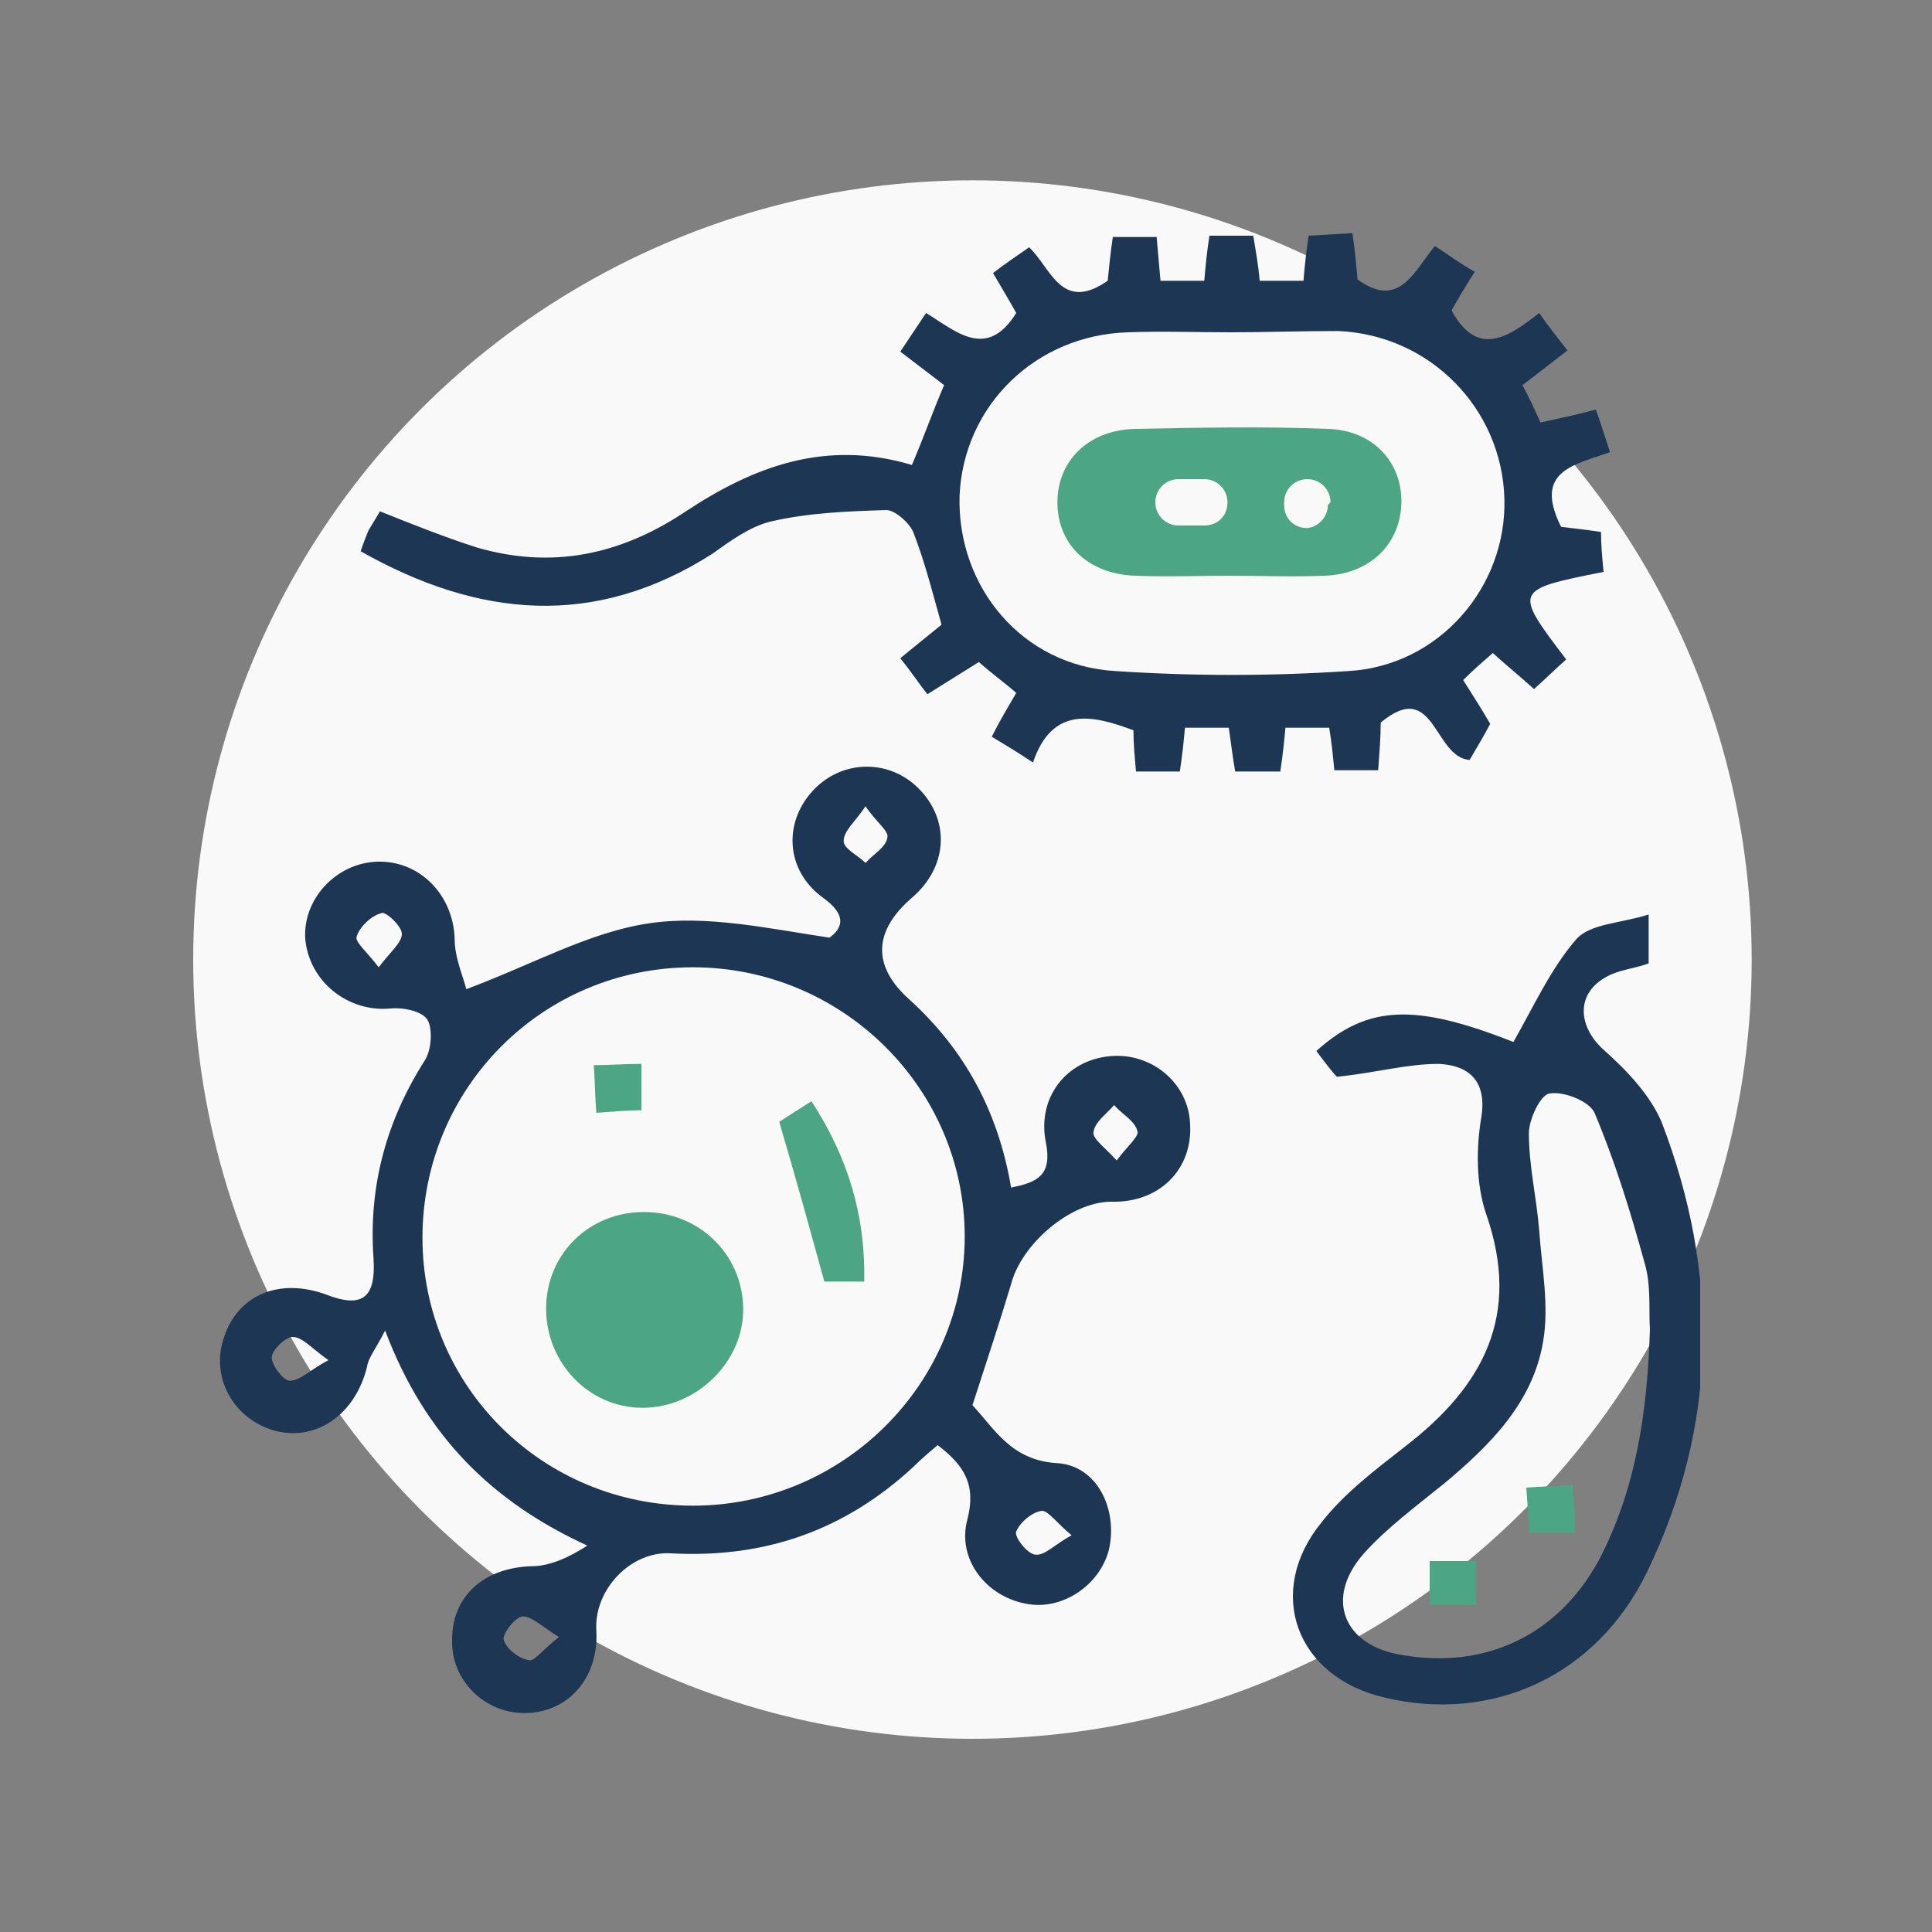
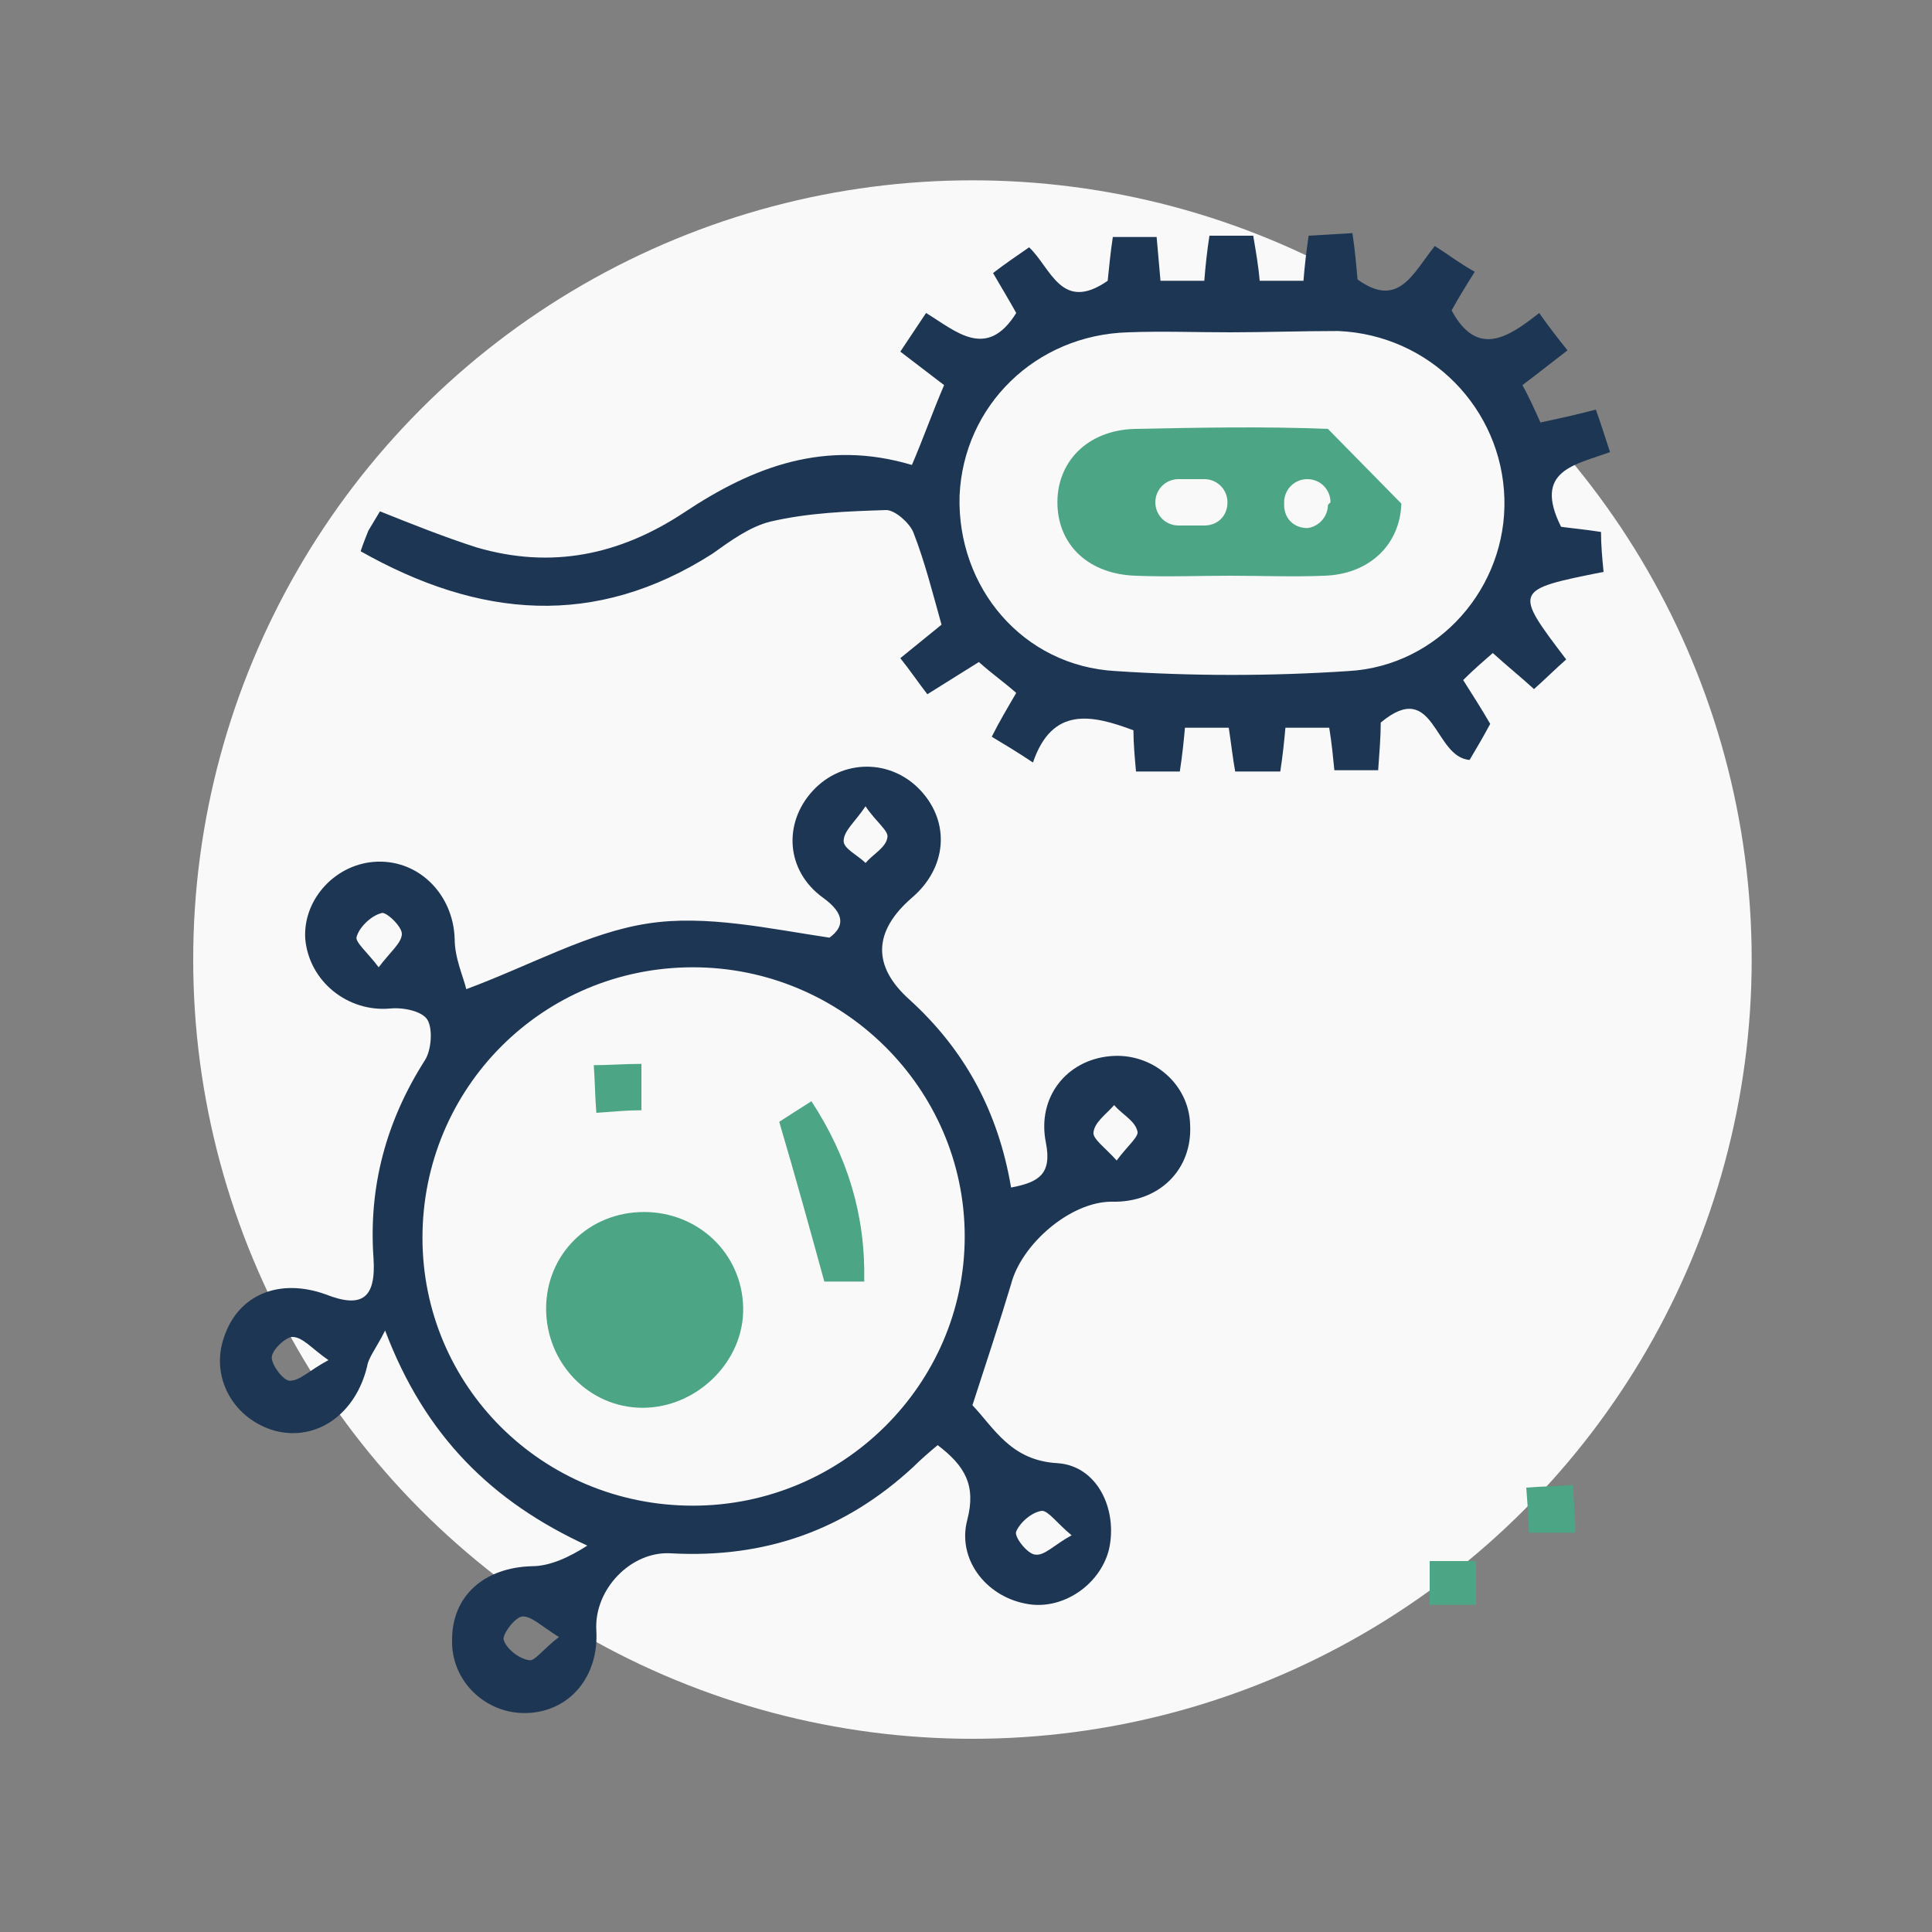
<svg xmlns="http://www.w3.org/2000/svg" xmlns:xlink="http://www.w3.org/1999/xlink" version="1.1" id="Livello_1" x="0px" y="0px" viewBox="0 0 150 150" style="enable-background:new 0 0 150 150;" xml:space="preserve">
  <rect x="0" y="0" width="150" height="150" fill="#808080" stroke="none" />
  <style type="text/css"> .st0{fill:#F9F9F9;} .st1{clip-path:url(#SVGID_2_);} .st2{fill:#1D3653;} .st3{fill:#4CA585;} </style>
  <circle class="st0" cx="75.5" cy="74.5" r="60.5" />
  <g>
    <defs>
      <rect id="SVGID_1_" x="17" y="18" width="115" height="115" />
    </defs>
    <clipPath id="SVGID_2_">
      <use xlink:href="#SVGID_1_" style="overflow:visible;" />
    </clipPath>
    <g class="st1">
      <path class="st2" d="M75.5,109.1c1.7,1.8,3,4.3,6.6,4.5c3.1,0.2,4.7,3.6,4,6.7c-0.7,2.8-3.7,4.8-6.5,4.2c-3.1-0.6-5.3-3.5-4.5-6.5 c0.7-2.7-0.2-4.2-2.3-5.8c-0.6,0.5-1.3,1.1-1.9,1.7c-5.3,4.9-11.5,7.1-18.8,6.7c-3.1-0.2-6,2.8-5.8,6c0.2,3.6-2.1,6.3-5.4,6.4 c-3.2,0.1-5.9-2.5-5.8-5.7c0-3.4,2.5-5.6,6.2-5.7c1.4,0,2.9-0.7,4.3-1.6c-7.4-3.4-12.6-8.5-15.7-16.7c-0.7,1.4-1.3,2.1-1.4,2.8 c-0.9,3.7-3.9,5.8-7.1,5c-3.3-0.9-5.1-4.2-4-7.3c1.1-3.3,4.3-4.6,7.9-3.3c2.8,1.1,3.9,0.3,3.7-2.8C28.6,92.1,30,87,33,82.3 c0.5-0.8,0.6-2.4,0.2-3.1c-0.4-0.7-1.9-1-2.9-0.9c-3.3,0.3-6.3-2.1-6.6-5.4c-0.2-3.1,2.4-5.9,5.6-6c3.3-0.1,5.9,2.6,6,6 c0,1.5,0.7,3,0.9,3.9c5.1-1.9,9.5-4.4,14.1-5.1c4.5-0.7,9.4,0.4,14.1,1.1c1.1-0.8,1.3-1.8-0.5-3.1c-2.9-2.1-3.1-5.8-0.8-8.3 c2.3-2.5,6.1-2.5,8.4,0c2.3,2.5,2,6-0.7,8.3c-3,2.6-3.1,5.3-0.2,7.9c4.3,3.9,6.9,8.7,7.9,14.6c2.1-0.4,3.2-1,2.7-3.5 c-0.7-3.5,1.6-6.4,5-6.7c3.2-0.3,6.1,2.1,6.2,5.3c0.2,3.5-2.4,6.1-6.1,6c-3.2,0-7,3.3-7.8,6.4C77.6,102.7,76.6,105.7,75.5,109.1z M53.8,116.9c11.6,0,21.1-9.4,21.1-20.9c0-11.5-9.5-20.9-21.1-20.9c-11.7,0-21,9.4-21,21C32.8,107.6,42.1,116.9,53.8,116.9z M67.2,62.6c-0.8,1.2-1.7,1.9-1.7,2.7c0,0.6,1.1,1.1,1.7,1.7c0.6-0.7,1.6-1.2,1.7-2C69,64.5,68,63.8,67.2,62.6z M43.4,127.1 c-1.3-0.8-2.1-1.6-2.8-1.6c-0.6,0-1.6,1.4-1.5,1.8c0.2,0.7,1.2,1.5,2,1.6C41.5,129,42.2,128,43.4,127.1z M86.7,90.1 c0.8-1.1,1.8-1.9,1.6-2.3c-0.2-0.8-1.2-1.3-1.8-2c-0.6,0.7-1.5,1.3-1.6,2.1C84.8,88.4,85.8,89.1,86.7,90.1z M25.5,105.6 c-1.3-0.9-2-1.8-2.8-1.8c-0.5,0-1.6,1-1.6,1.6c0,0.6,0.9,1.8,1.4,1.8C23.3,107.2,24,106.4,25.5,105.6z M29.4,75.1 c0.9-1.2,1.8-1.9,1.8-2.6c0-0.6-1.3-1.8-1.6-1.6c-0.8,0.2-1.7,1.1-1.9,1.8C27.5,73.1,28.5,73.9,29.4,75.1z M83.2,119.2 c-1.1-0.9-1.8-1.9-2.3-1.9c-0.8,0.1-1.7,0.9-2,1.6c-0.2,0.4,0.9,1.8,1.5,1.8C81.1,120.8,81.9,119.9,83.2,119.2z" />
      <path class="st2" d="M121.6,51.2c-0.8,0.7-1.6,1.5-2.5,2.3c-1.1-1-2.1-1.8-3.2-2.8c-0.8,0.7-1.5,1.3-2.3,2.1 c0.7,1.1,1.4,2.2,2.1,3.4c-0.7,1.3-0.9,1.6-1.6,2.8c-2.8-0.2-2.7-6.4-6.9-2.9c0,1.1-0.1,2.3-0.2,3.7h-3.4c-0.1-1-0.2-2.1-0.4-3.3 h-3.4c-0.1,1.1-0.2,2.1-0.4,3.4h-3.5c-0.2-1.1-0.3-2.1-0.5-3.4H92c-0.1,1.1-0.2,2.1-0.4,3.4h-3.4c-0.1-1.1-0.2-2.2-0.2-3.2 c-3.2-1.2-6.3-1.9-7.8,2.5C79,58.4,78,57.8,77,57.2c0.6-1.2,1.2-2.2,1.9-3.4C78,53,77,52.3,76,51.4l-4,2.5 c-0.7-0.9-1.3-1.8-2.1-2.8l3.2-2.6c-0.7-2.5-1.3-4.9-2.2-7.2c-0.3-0.7-1.4-1.7-2.1-1.7c-3,0.1-6,0.2-9,0.9 c-1.6,0.4-3.1,1.5-4.5,2.5C46.2,48.8,37.2,48,28,42.8c0.2-0.6,0.4-1.1,0.6-1.6c0.3-0.5,0.6-1,0.9-1.5c2.5,1,5,2,7.5,2.8 c5.8,1.7,11.1,0.6,16.1-2.7c5.4-3.6,11-5.7,17.7-3.7c0.9-2.1,1.6-4.1,2.5-6.2l-3.4-2.6l2-3c2.3,1.4,4.7,3.7,7,0 c-0.5-0.9-1.1-1.9-1.8-3.1c0.9-0.7,1.8-1.3,2.8-2c1.7,1.6,2.5,5.1,6.1,2.6c0.1-0.9,0.2-2.1,0.4-3.4h3.4c0.1,1.1,0.2,2.2,0.3,3.4 h3.4c0.1-1.2,0.2-2.2,0.4-3.5h3.4c0.2,1.2,0.4,2.3,0.5,3.5h3.4c0.1-1.2,0.2-2.1,0.4-3.5l3.4-0.2c0.2,1.3,0.3,2.5,0.4,3.6 c3.2,2.3,4.3-0.5,6-2.6c1.1,0.7,2,1.4,3.1,2c-0.7,1.1-1.3,2.1-1.8,3c2,3.7,4.4,2.1,6.8,0.2c0.7,1,1.4,1.9,2.2,2.9 c-1.3,1-2.3,1.8-3.5,2.7c0.5,0.9,0.9,1.8,1.4,2.9c1.4-0.3,2.8-0.6,4.3-1c0.4,1.1,0.7,2.1,1.1,3.3c-2.7,1-6,1.4-3.8,5.8 c0.7,0.1,1.8,0.2,3.1,0.4c0,1,0.1,2.1,0.2,3.1C117.5,45.8,117.5,45.8,121.6,51.2z M95.5,25.8c-2.7,0-5.3-0.1-7.9,0 c-7.2,0.2-12.8,5.7-13.1,12.7c-0.2,7.1,4.9,13.2,12.1,13.6c6,0.4,12.1,0.4,18.1,0c7-0.4,12.3-6.5,12.1-13.4 c-0.2-7-5.8-12.7-12.9-13C101,25.7,98.2,25.8,95.5,25.8z" />
-       <path class="st2" d="M103.8,83.6c-0.4-0.4-1-1.2-1.6-2c4-3.6,7.7-3.7,15.3-0.7c1.6-2.8,2.9-5.7,4.9-8c1.1-1.2,3.4-1.2,5.6-1.9 c0,1.7,0,2.8,0,3.8c-1.1,0.4-2.3,0.5-3.2,1c-2.5,1.3-2.3,3.9-0.3,5.7c1.8,1.6,3.6,3.5,4.5,5.6c4.5,11.7,4.4,23.5-1.1,34.9 c-3.9,8.1-12,11.8-20.4,9.8c-6.9-1.6-9.3-8.2-4.9-13.6c1.8-2.3,4.2-4.1,6.5-5.9c6.1-4.7,9-10.2,6.3-18c-0.8-2.3-0.8-5.1-0.4-7.5 c0.5-3-1.1-4.1-3.3-4.2C109.2,82.6,106.8,83.3,103.8,83.6z M128.1,103.2c-0.1-1.5,0.1-3.4-0.4-5.1c-1.1-4-2.3-7.9-3.9-11.7 c-0.4-0.9-2.4-1.7-3.5-1.5c-0.7,0.1-1.6,2-1.6,3.1c0,2.5,0.6,5,0.8,7.5c0.2,2.9,0.8,5.9,0.3,8.7c-0.8,4.7-4.1,8-7.7,11 c-2.1,1.7-4.4,3.4-6.2,5.4c-3.1,3.5-1.6,7.2,3,7.9c6.4,1.1,12-1.5,15.2-7.3C127,115.7,127.9,109.7,128.1,103.2z" />
      <path class="st3" d="M42.4,101.6c0-4.2,3.3-7.5,7.6-7.5c4.2,0,7.6,3.2,7.7,7.4c0.1,4.2-3.6,7.8-7.8,7.8 C45.7,109.3,42.4,105.8,42.4,101.6z" />
      <path class="st3" d="M60.5,87.1c0.6-0.4,1.4-0.9,2.5-1.6c2.8,4.3,4.2,8.8,4.1,14c-1.1,0-2.2,0-3.1,0 C62.9,95.5,61.8,91.5,60.5,87.1z" />
      <path class="st3" d="M49.8,82.6c0,1.4,0,2.3,0,3.6c-1.1,0-2.1,0.1-3.5,0.2c-0.1-1.2-0.1-2.3-0.2-3.7 C47.3,82.7,48.4,82.6,49.8,82.6z" />
      <path class="st3" d="M114.6,121.2c0,1.2,0,2.1,0,3.4c-1.2,0-2.3,0-3.6,0c0-1.1,0-2.1,0-3.4C112.2,121.2,113.2,121.2,114.6,121.2z" />
      <path class="st3" d="M122.3,119c-1.3,0-2.3,0-3.6,0c0-1-0.1-2.1-0.2-3.5c1.2-0.1,2.2-0.1,3.6-0.2 C122.2,116.6,122.3,117.6,122.3,119z" />
-       <path class="st3" d="M103.1,33.3c-5-0.2-10-0.1-15,0c-3.7,0.1-6.1,2.6-6,5.9c0.1,3.2,2.5,5.4,6.1,5.5c2.4,0.1,4.9,0,7.3,0 c2.4,0,4.9,0.1,7.3,0c3.5-0.1,5.9-2.4,6-5.6S106.6,33.4,103.1,33.3z M93.5,40.8h-2c-1,0-1.8-0.8-1.8-1.8c0-1,0.8-1.8,1.8-1.8h2 c1,0,1.8,0.8,1.8,1.8C95.3,40.1,94.5,40.8,93.5,40.8z M103.1,39.2c0,0.9-0.7,1.7-1.6,1.8c-1,0-1.8-0.7-1.8-1.8V39 c0-1,0.8-1.8,1.8-1.8c1,0,1.8,0.8,1.8,1.8L103.1,39.2L103.1,39.2z" />
+       <path class="st3" d="M103.1,33.3c-5-0.2-10-0.1-15,0c-3.7,0.1-6.1,2.6-6,5.9c0.1,3.2,2.5,5.4,6.1,5.5c2.4,0.1,4.9,0,7.3,0 c2.4,0,4.9,0.1,7.3,0c3.5-0.1,5.9-2.4,6-5.6z M93.5,40.8h-2c-1,0-1.8-0.8-1.8-1.8c0-1,0.8-1.8,1.8-1.8h2 c1,0,1.8,0.8,1.8,1.8C95.3,40.1,94.5,40.8,93.5,40.8z M103.1,39.2c0,0.9-0.7,1.7-1.6,1.8c-1,0-1.8-0.7-1.8-1.8V39 c0-1,0.8-1.8,1.8-1.8c1,0,1.8,0.8,1.8,1.8L103.1,39.2L103.1,39.2z" />
    </g>
  </g>
</svg>